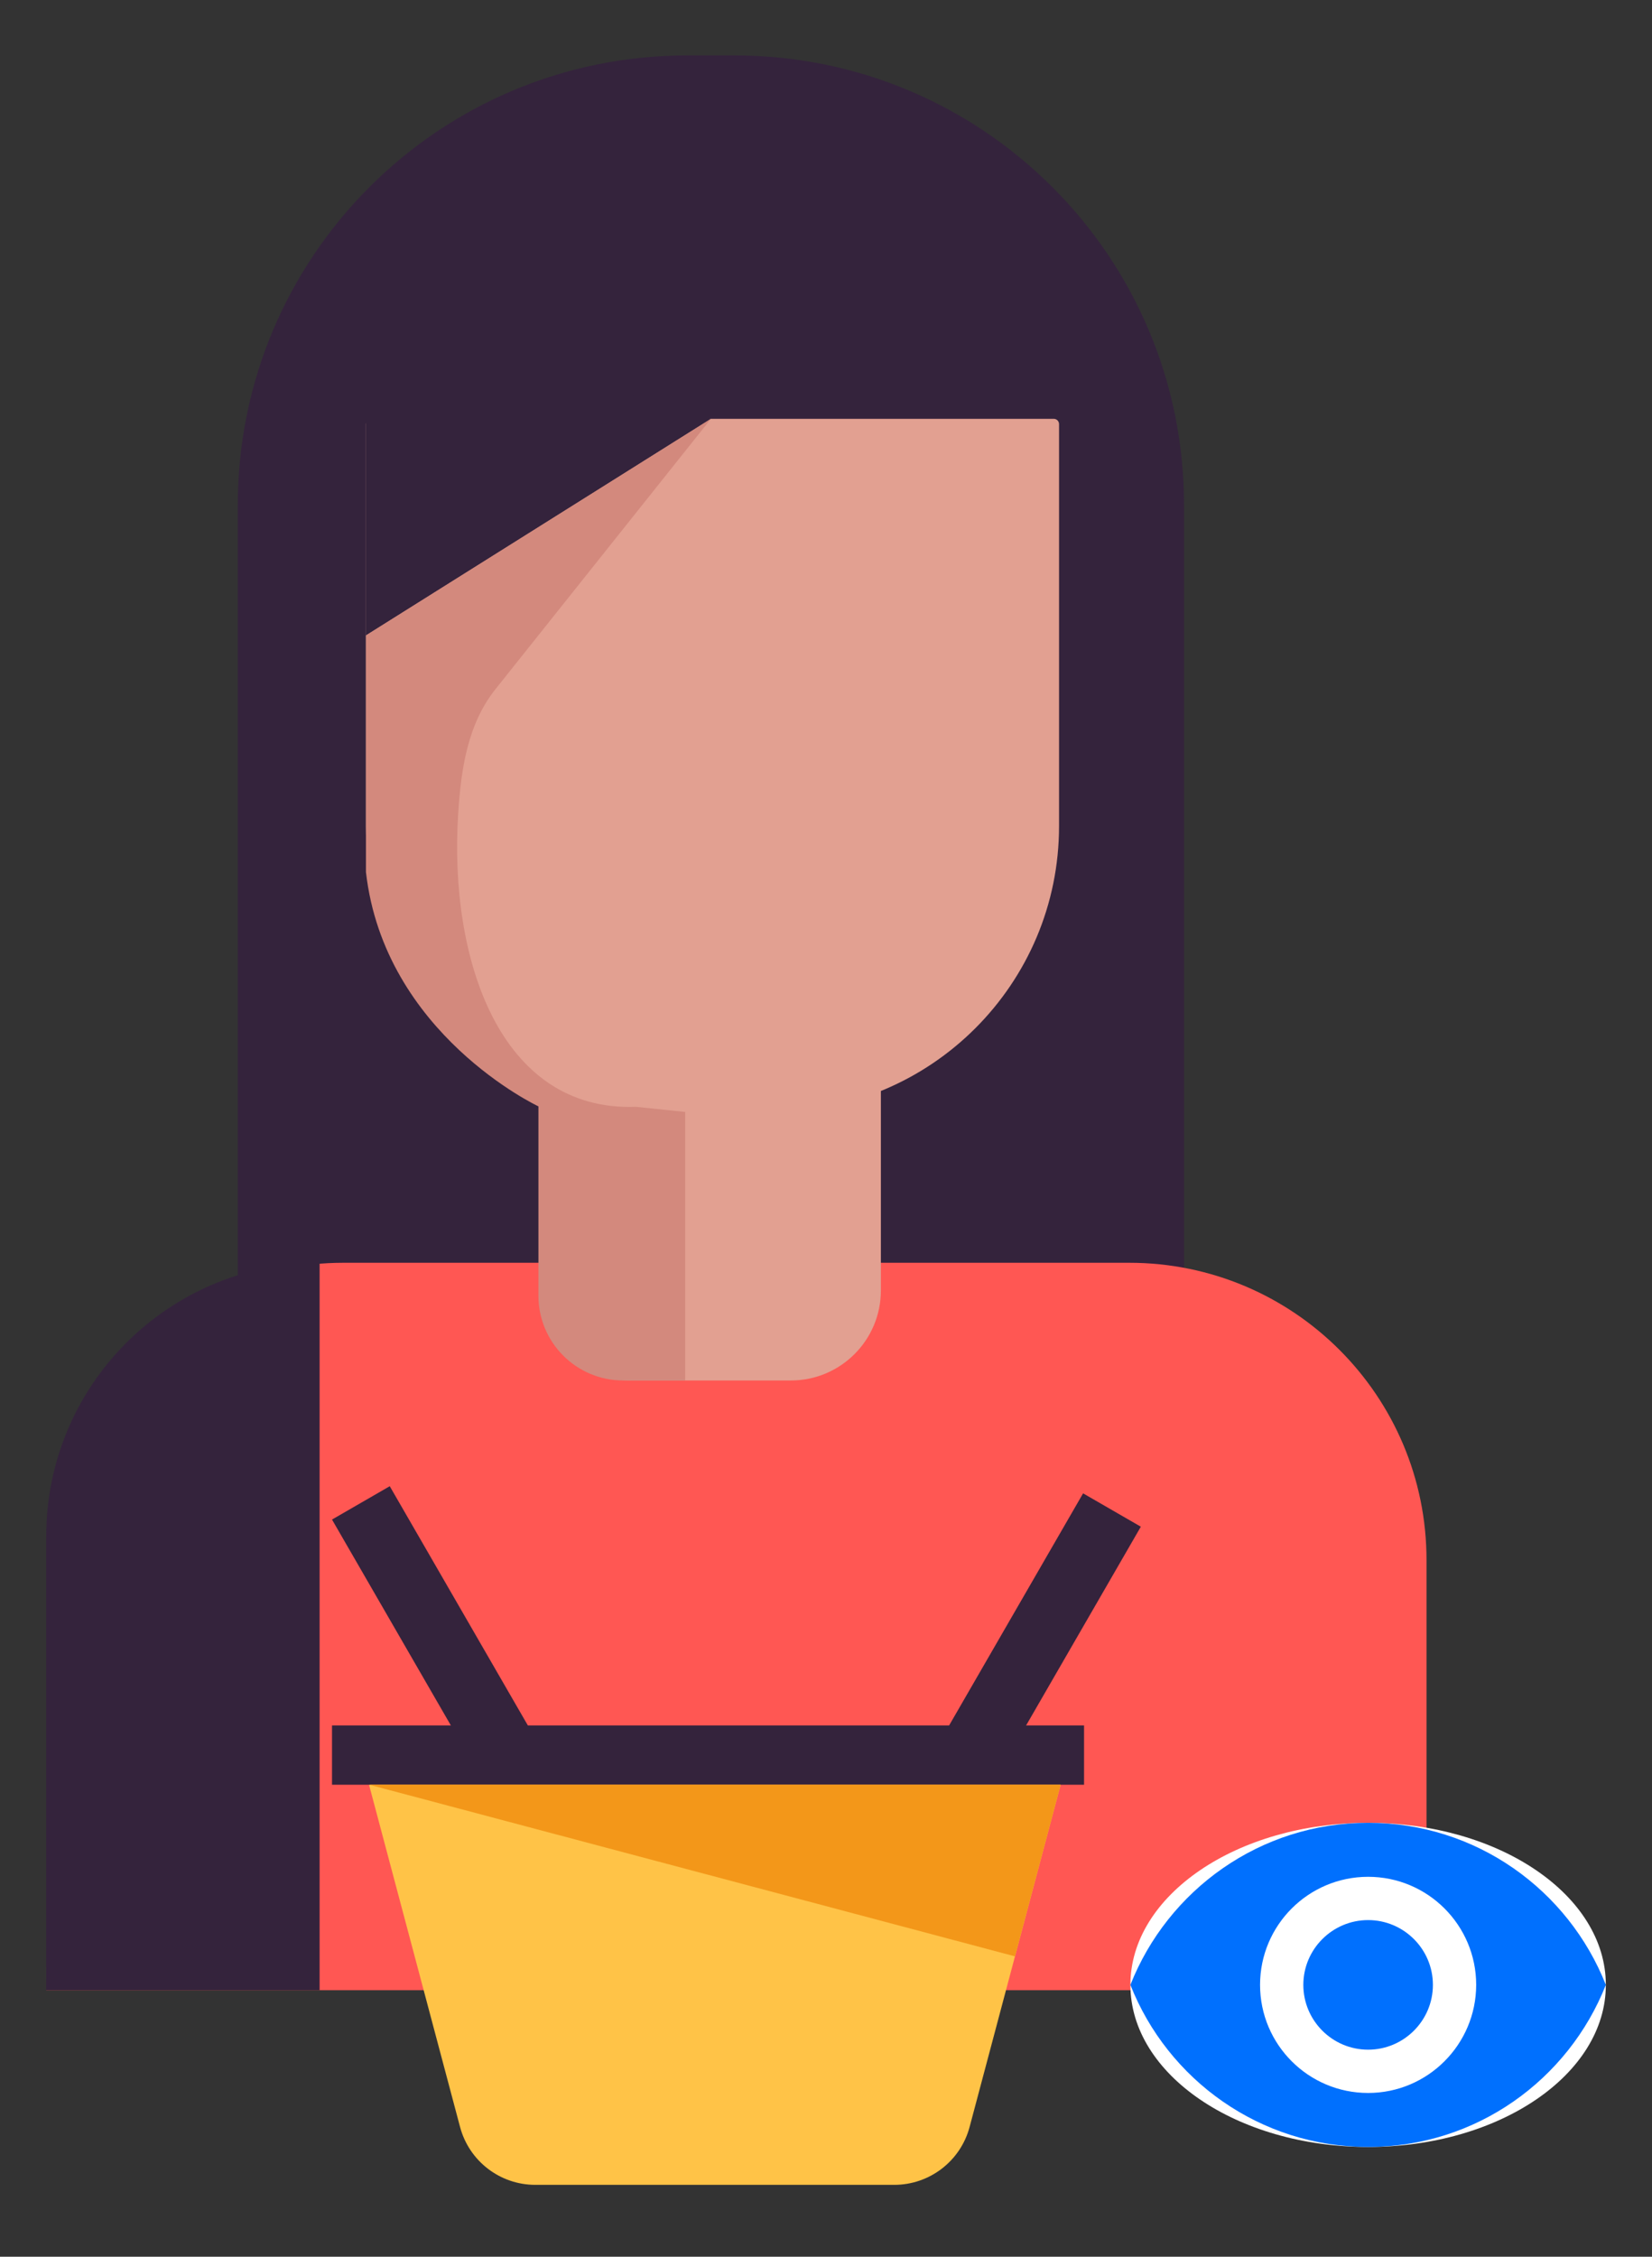
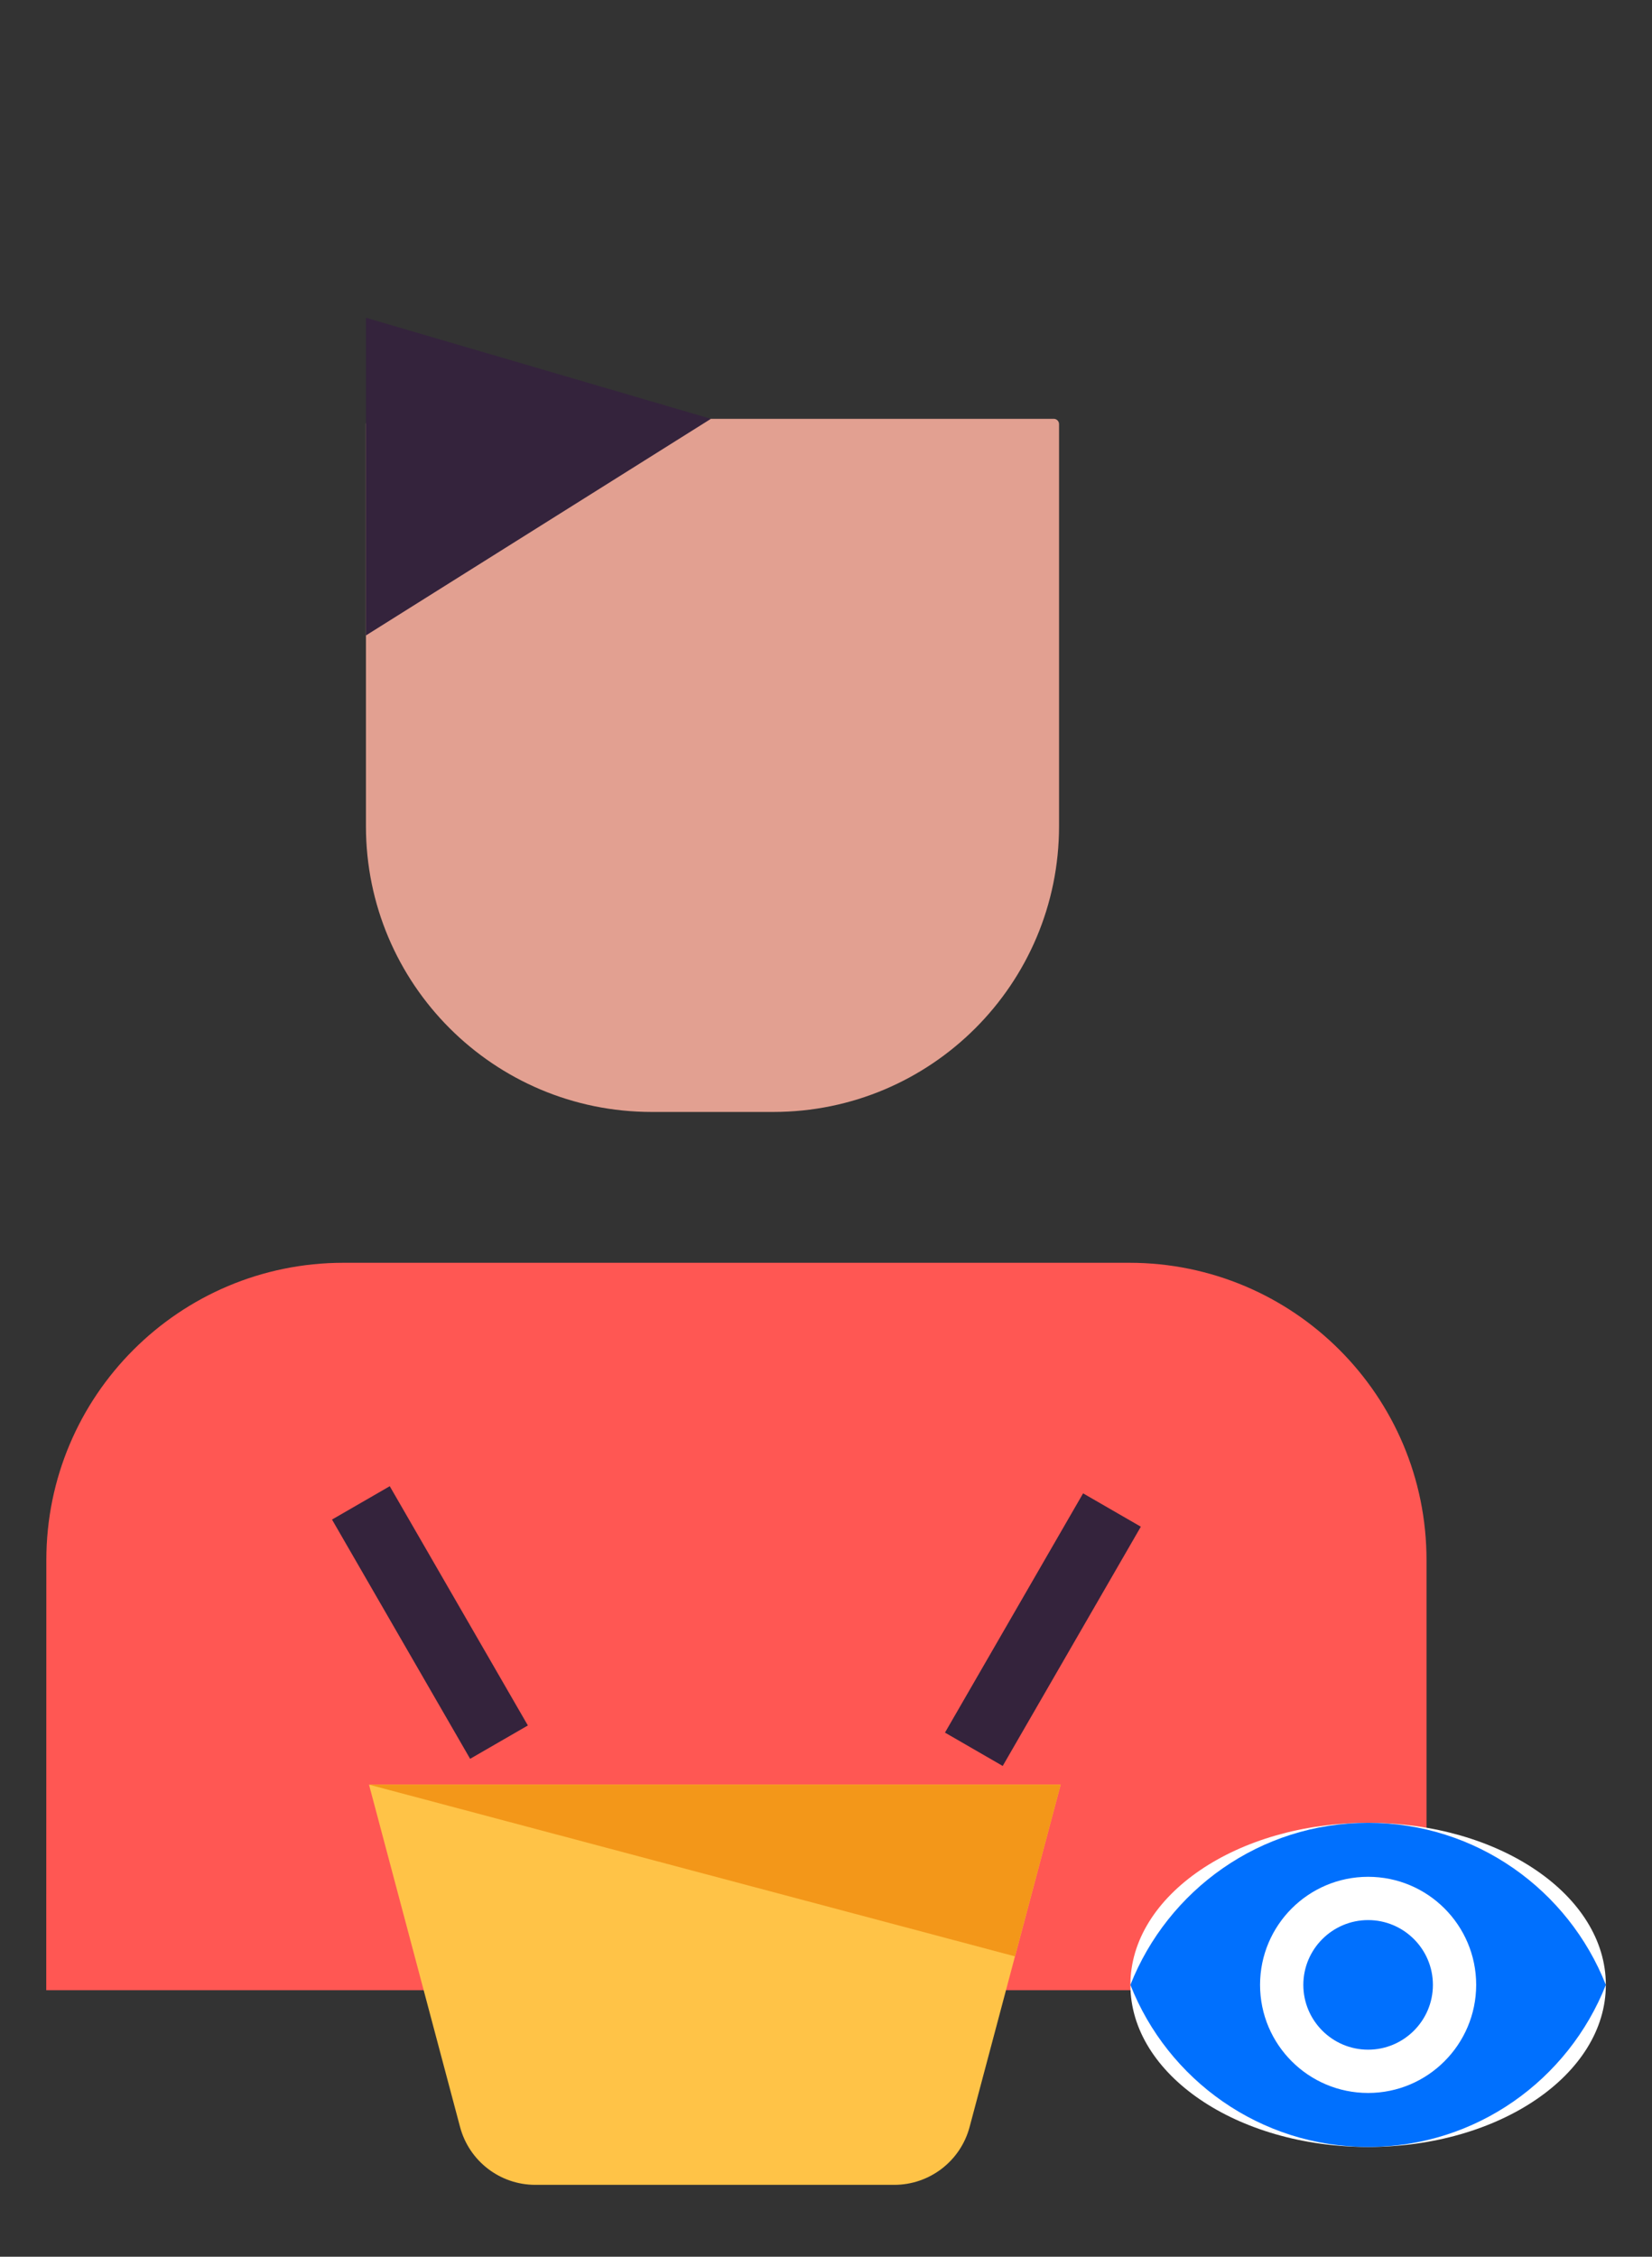
<svg xmlns="http://www.w3.org/2000/svg" enable-background="new 0 0 183.6 250.77" viewBox="0 0 183.6 250.77">
  <rect x="0" y="0" width="183.6" height="250.77" fill="#333333" stroke="none" />
-   <path d="m28.81 185.72h100.41c1.31 0 2.37-1.06 2.37-2.37v-127.24c0-27.58-22.36-49.95-49.95-49.95h-5.26c-27.58 0-49.95 22.36-49.95 49.95v127.24c.01 1.31 1.07 2.37 2.38 2.37z" fill="#34233c" />
  <path d="m72.43 123.56h13.51c17.54 0 31.76-14.22 31.76-31.76v-44.67c0-.33-.26-.59-.59-.59h-75.85c-.33 0-.59.26-.59.59v44.67c0 17.54 14.22 31.76 31.76 31.76z" fill="#e2a091" />
  <path d="m5.14 221.15h153.4v-47.8c0-18.24-14.79-33.03-33.03-33.03h-87.33c-18.24 0-33.03 14.79-33.03 33.03z" fill="#ff5753" />
-   <path d="m35.52 140.32c-16.78 0-30.38 13.6-30.38 30.38v50.45h30.38z" fill="#34233c" />
-   <path d="m70.14 153.4h17.75c5.53 0 10.01-4.48 10.01-10.01v-26c0-2.39-1.94-4.33-4.33-4.33h-29.1c-2.39 0-4.33 1.94-4.33 4.33v26c-.01 5.53 4.47 10.01 10 10.01z" fill="#e2a091" />
  <path d="m79.01 46.54-38.34 24.07v-35.3z" fill="#34233c" />
-   <path d="m79.01 46.54-23.92 30.01c-3.13 3.92-3.85 8.88-4.17 13.89-1.03 16.11 4.61 33.12 19.77 32.55l5.46.57v29.84h-6.89c-5.2 0-9.42-4.22-9.42-9.42v-21.04s-17.12-8.02-19.17-26.04v-26.29z" fill="#d3897d" />
  <path d="m99.39 242.78h-39.9c-3.92 0-7.35-2.64-8.36-6.43l-10.12-38.04h76.87l-10.12 38.04c-1.01 3.79-4.45 6.43-8.37 6.43z" fill="#ffc347" />
  <g fill="#34233c">
-     <path d="m36.9 191.73h83.58v6.59h-83.58z" />
    <path d="m44.08 164.95h7.41v30.7h-7.41z" transform="matrix(.866 -.5 .5 .866 -83.749 48.046)" />
    <path d="m112.2 165.73h7.41v30.7h-7.41z" transform="matrix(-.866 -.5 .5 -.866 125.74 395.855)" />
  </g>
  <path d="m41.01 198.31 71.79 19.08 5.08-19.08z" fill="#f39719" />
  <ellipse cx="152.05" cy="220.56" fill="#fff" rx="26.42" ry="18.01" />
  <g fill="#0070fe">
    <path d="m152.05 213.36c-3.97 0-7.2 3.23-7.2 7.2s3.23 7.2 7.2 7.2 7.2-3.23 7.2-7.2-3.23-7.2-7.2-7.2z" />
-     <path d="m152.05 202.55c-12.01 0-22.26 7.47-26.42 18.01 4.15 10.54 14.41 18.01 26.42 18.01 12.02 0 22.26-7.47 26.42-18.01-4.16-10.54-14.4-18.01-26.42-18.01zm0 30.02c-6.63 0-12.01-5.38-12.01-12.01s5.38-12.01 12.01-12.01 12.01 5.38 12.01 12.01c-.01 6.63-5.39 12.01-12.01 12.01z" />
+     <path d="m152.05 202.55c-12.01 0-22.26 7.47-26.42 18.01 4.15 10.54 14.41 18.01 26.42 18.01 12.02 0 22.26-7.47 26.42-18.01-4.16-10.54-14.4-18.01-26.42-18.01m0 30.02c-6.63 0-12.01-5.38-12.01-12.01s5.38-12.01 12.01-12.01 12.01 5.38 12.01 12.01c-.01 6.63-5.39 12.01-12.01 12.01z" />
  </g>
</svg>